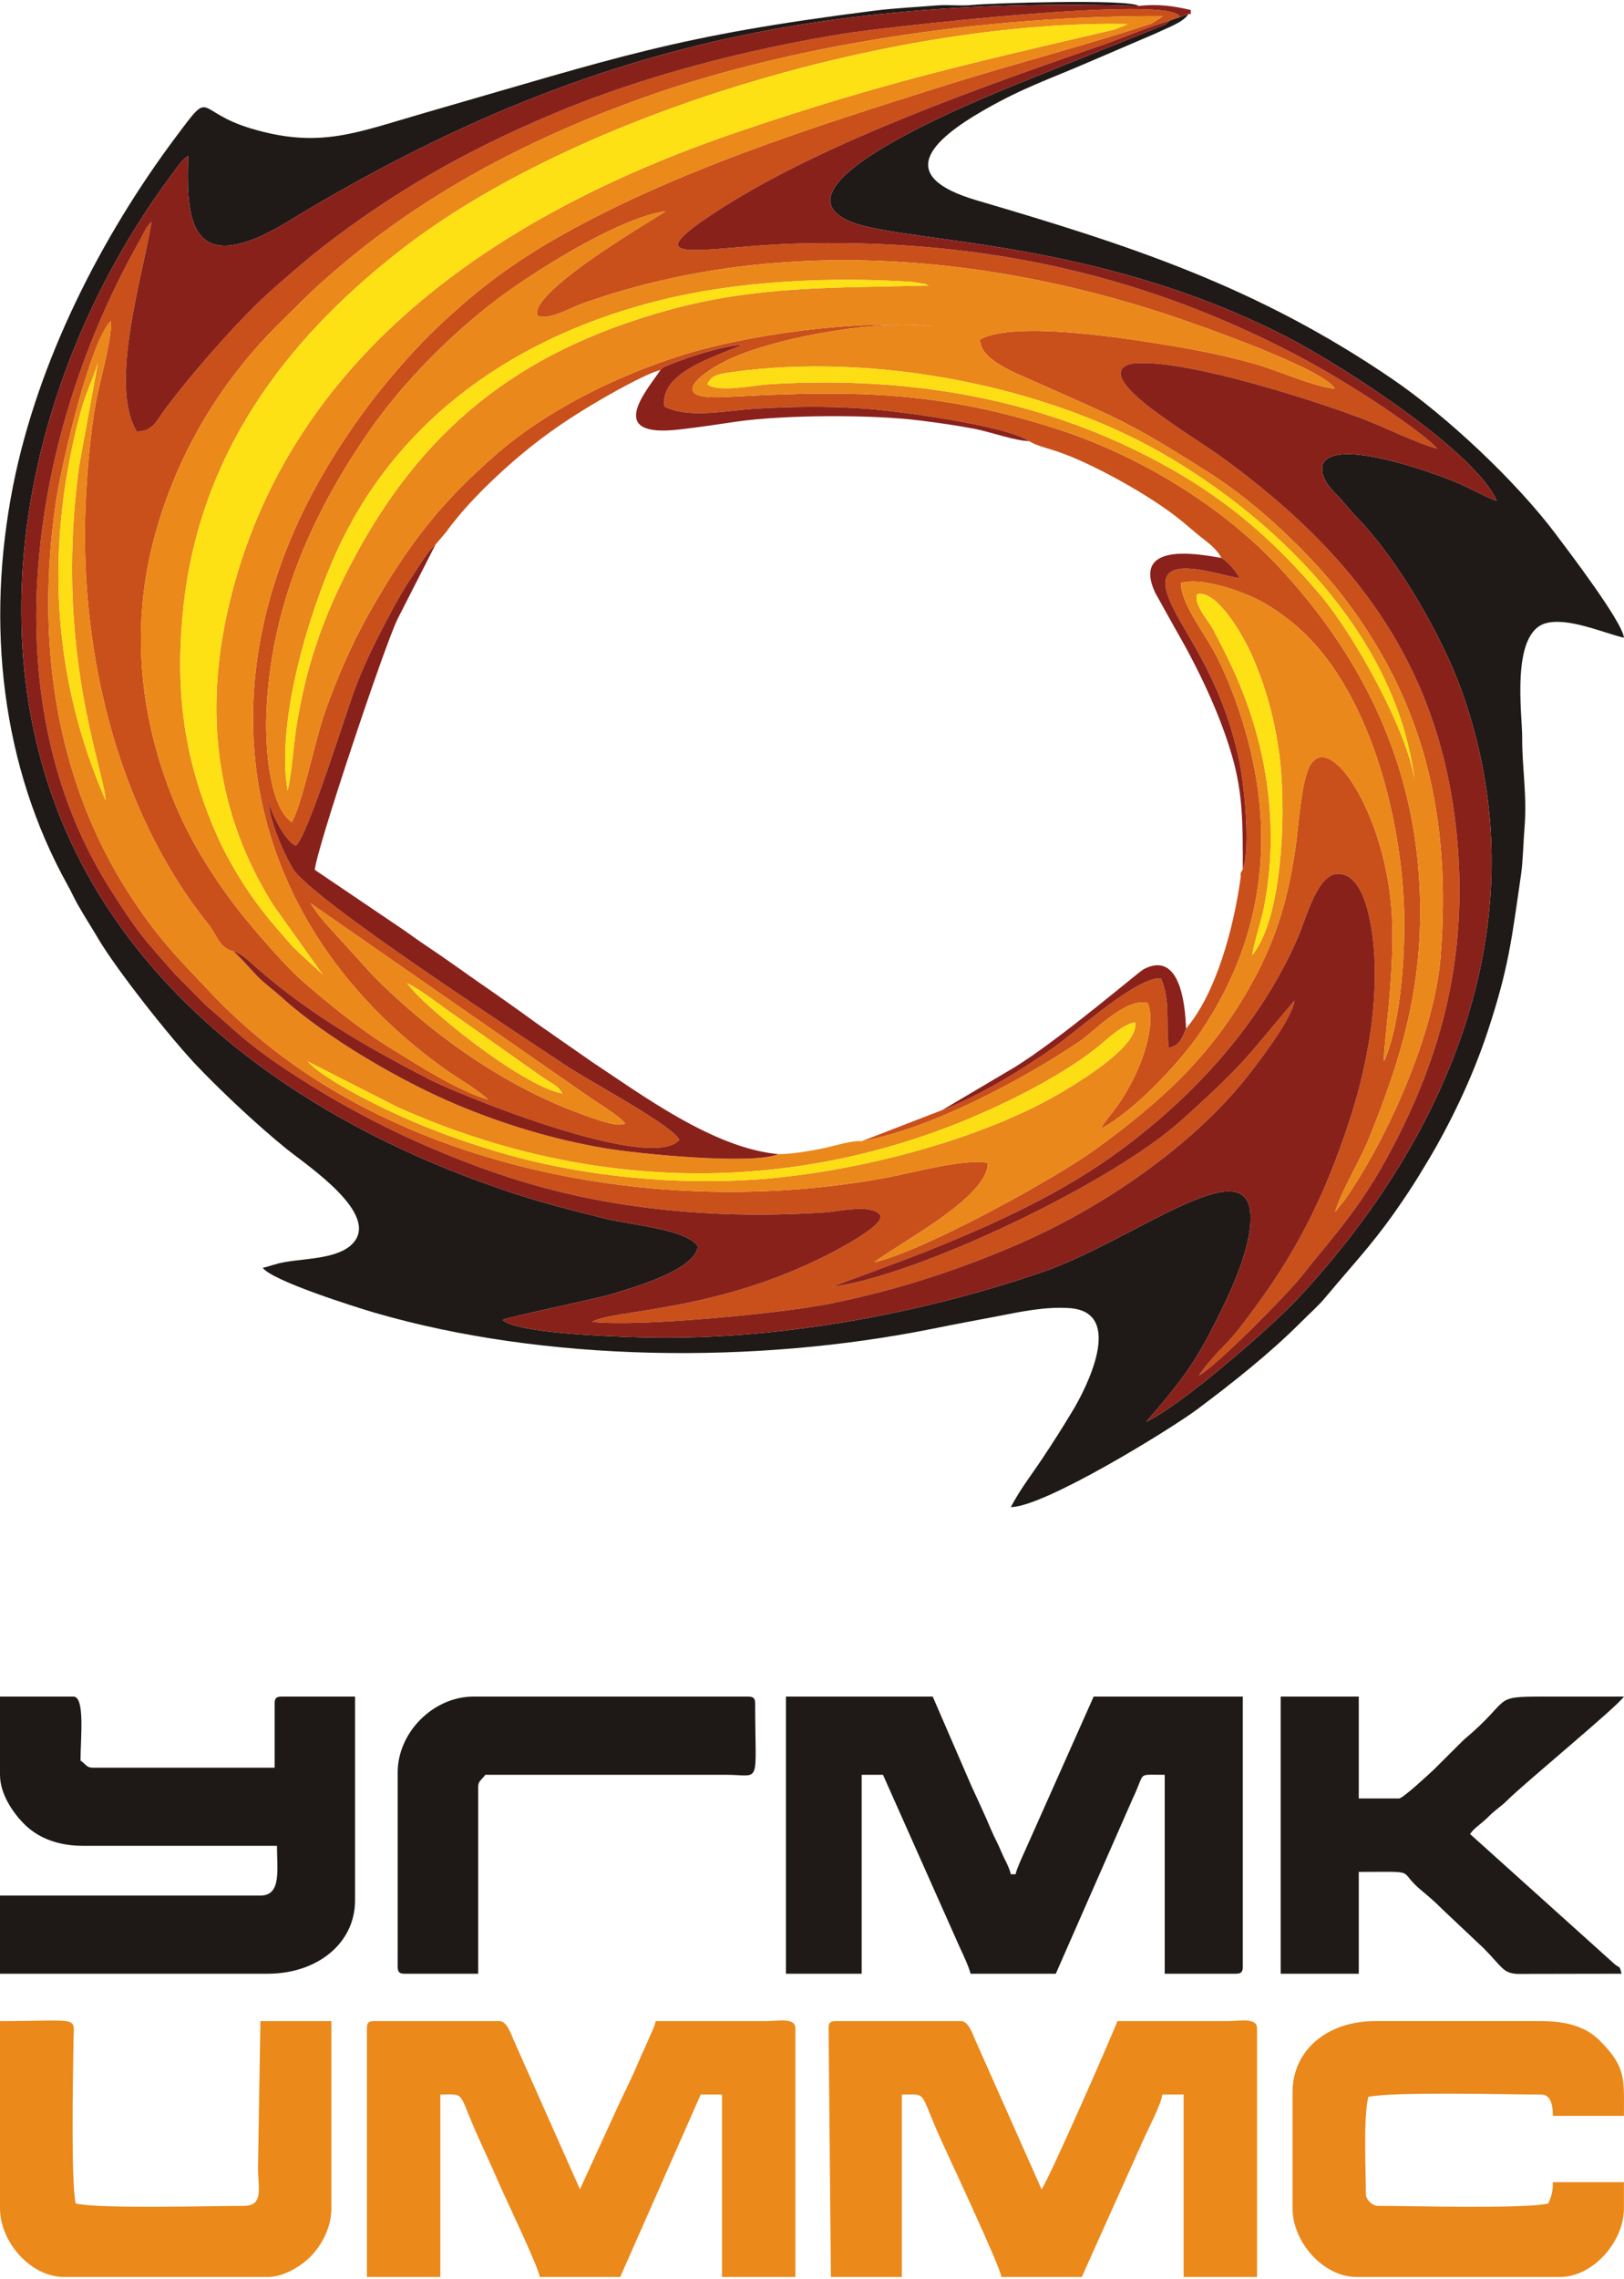
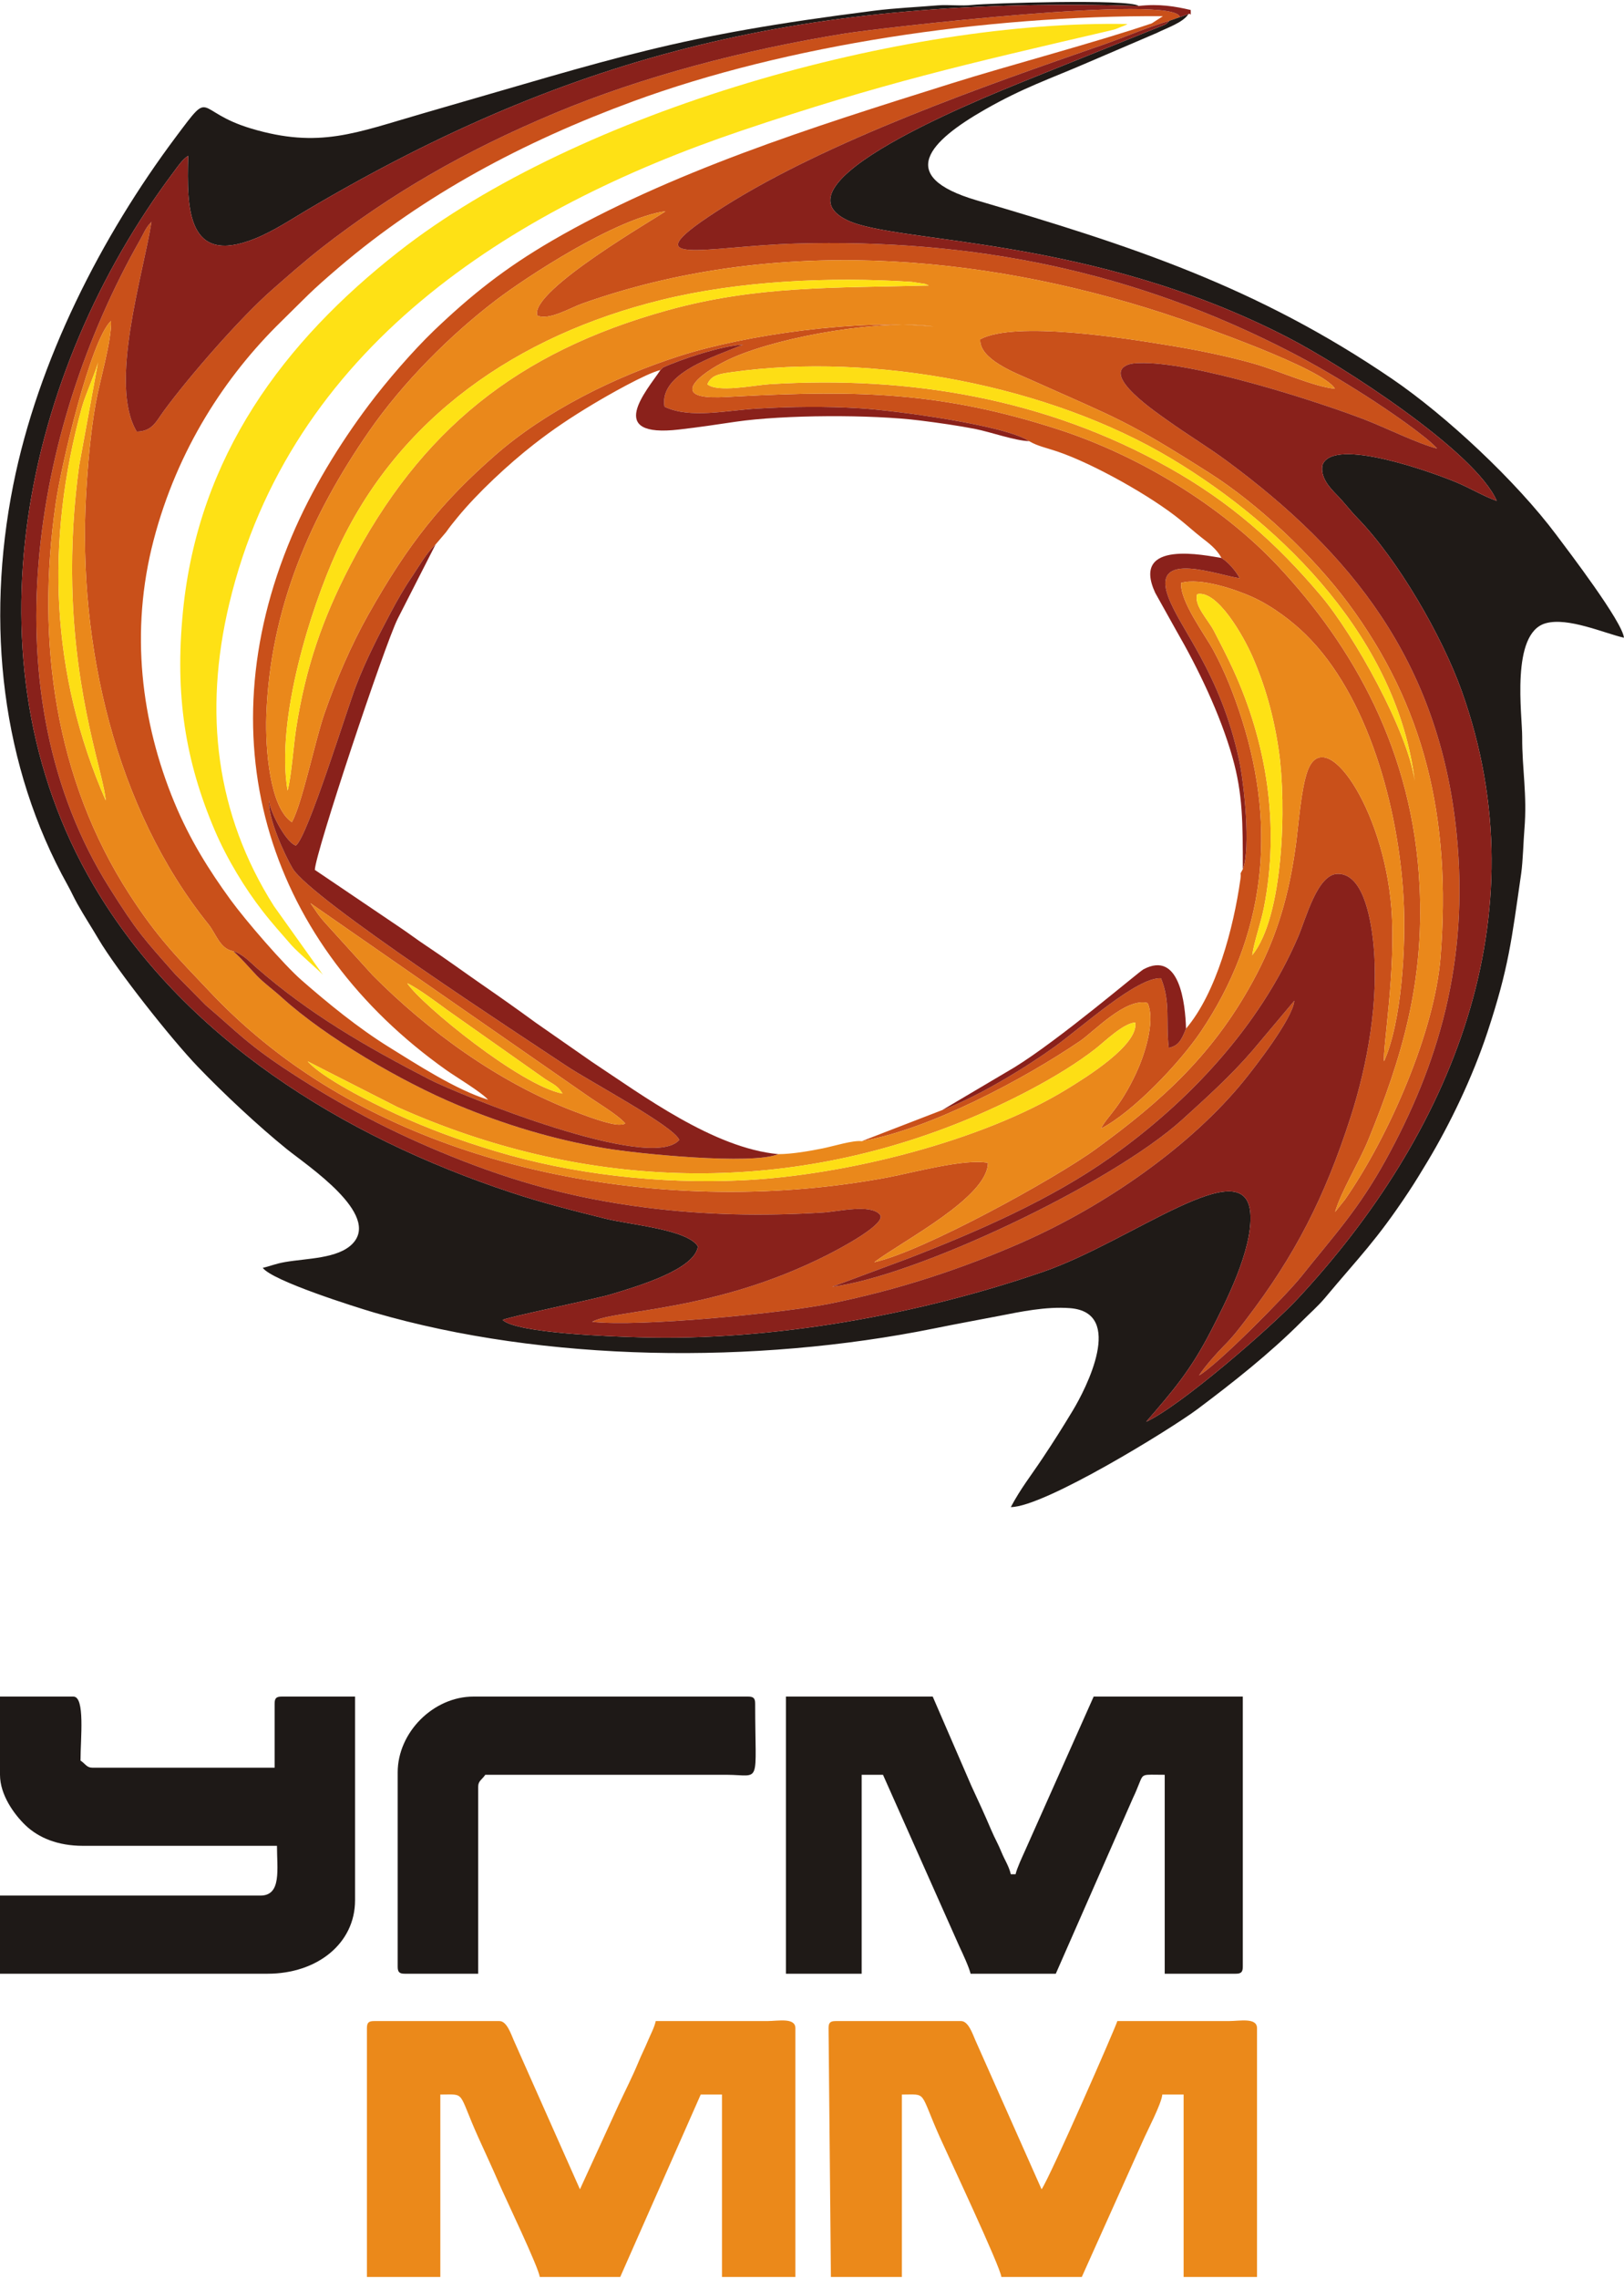
<svg xmlns="http://www.w3.org/2000/svg" xml:space="preserve" width="256px" height="359px" version="1.1" style="shape-rendering:geometricPrecision; text-rendering:geometricPrecision; image-rendering:optimizeQuality; fill-rule:evenodd; clip-rule:evenodd" viewBox="0 0 256 358.39">
  <defs>
    <style type="text/css"> .fil5 {fill:#1E1917} .fil1 {fill:#1F1A17} .fil2 {fill:#89211B} .fil8 {fill:#8A211B} .fil0 {fill:#C9501A} .fil3 {fill:#EA881B} .fil4 {fill:#EB891A} .fil7 {fill:#FDDE15} .fil6 {fill:#FEE115} </style>
  </defs>
  <g id="Слой_x0020_1">
    <g id="_2305849375536">
      <path class="fil0" d="M48.94 141.98l43.33 30.1c1.8,1.29 5.02,3.15 6.29,4.58 -0.26,0.13 -0.15,0.16 -0.81,0.2 -1.55,0.1 -5.71,-1.51 -7.1,-2.04 -11.96,-4.53 -23.21,-12.73 -31.89,-21.48l-7.46 -8.22c-1.36,-1.52 -1.32,-1.73 -2.36,-3.14zm-12.17 7.56c1.49,0.43 2.63,1.7 3.73,2.66 8.35,7.27 17.15,12.35 27.22,17.55 4.59,2.37 34.9,14.69 39.36,9.52 -0.86,-2.18 -14.17,-9.24 -17.8,-11.67 -6.65,-4.45 -40.26,-26.26 -43.15,-31.1 -1.26,-2.11 -3.97,-8.05 -3.72,-10.75 -0.02,1.44 2.58,6.63 4.23,7.15 1.85,-1.36 8.05,-21.45 9.47,-25.14 1.63,-4.23 3.52,-7.87 5.52,-11.64 0.94,-1.77 2.06,-3.74 3.19,-5.4 1.18,-1.72 2.38,-3.93 3.84,-5.25l1.65 -1.94c0.63,-0.89 1.14,-1.52 1.8,-2.32 3.19,-3.89 8.06,-8.41 12.01,-11.49 3.08,-2.41 5.9,-4.28 9.33,-6.34 2.2,-1.32 8.35,-4.85 10.66,-5.39l0.38 -0.39c2.66,-1.24 9.21,-3.44 12.65,-3.61 -4.56,1.91 -13.3,4.48 -12.39,9.78 4.05,1.92 9.67,0.57 14.66,0.29 5.42,-0.31 10.64,-0.38 16.06,-0.05 5.61,0.33 23.11,2.68 26.75,5.18 1.39,0.81 2.81,1.07 4.45,1.63 5.68,1.92 14.85,7.07 19.42,10.8 1.18,0.95 2.08,1.78 3.26,2.71 1.33,1.03 2.43,1.86 3.2,3.26 1.08,0.68 2.21,1.97 2.87,3.19 -3.33,-0.42 -13.98,-4.56 -11.29,2.86 1.9,5.24 8.21,11.94 11.19,25.75 0.8,3.7 1.87,13.97 0.59,17.23 -0.62,1.17 -0.19,0.2 -0.38,1.59 -1.08,7.68 -3.79,17.91 -8.57,23.52 -0.79,2.03 -1.28,2.69 -2.72,3.05 -0.5,-4.12 0.32,-7.26 -1.23,-10.98 -3.75,-0.2 -12.31,7.57 -16.73,10.77 -4.38,3.16 -12.01,7.86 -17.76,10l-12.69 4.9c10.79,-1.89 25.6,-9.78 34.43,-15.78 2.18,-1.48 7.21,-6.89 10.65,-5.99 1.3,2.98 -0.61,8.49 -1.83,11.08 -2.61,5.56 -4.59,6.81 -5.54,8.71 5.03,-2.56 12.45,-10.38 15.76,-15.29 10.07,-14.94 12.03,-31.67 6.46,-49.21 -1.23,-3.86 -2.69,-7.52 -4.47,-10.82 -1.39,-2.57 -5.31,-7.74 -5.1,-10.65 3.08,-0.86 8.59,1.03 11.27,2.24 3.24,1.48 6.32,3.89 8.32,5.85 9.85,9.63 14.67,27.28 15.47,41.59 0.42,7.51 -0.3,19.48 -3.07,25.67 -0.26,-1.89 1.91,-14.39 1.15,-24.15 -1.24,-15.79 -10.49,-29.15 -13.22,-21.55 -1.02,2.83 -1.4,8.34 -1.83,11.58 -1.06,7.87 -2.94,14.18 -6.16,20.36 -6.5,12.46 -14.93,19.99 -25.39,27.6 -6.43,4.68 -27.25,16.14 -34.91,17.82 4.59,-3.44 17.9,-10.22 17.91,-15.65 -3.7,-0.7 -11.74,1.53 -15.88,2.31 -30.34,5.69 -65.71,0.77 -91.41,-16.31 -5.58,-3.71 -10.8,-8.11 -15.38,-12.97 -4.99,-5.28 -8.1,-8.29 -12.66,-15.33 -11.68,-18.07 -14.77,-39.76 -11.63,-61.52 0.88,-6.14 5.51,-25.85 8.74,-28.82 0.11,3.15 -1.84,9.63 -2.44,13.08 -0.81,4.66 -1.24,9.64 -1.51,14.43 -1.29,23.43 4.61,49.3 19.29,67.54 1.25,1.56 1.79,3.87 3.92,4.25zm9.24 -20.33c-3.5,-2.29 -4.2,-11.62 -4.03,-16.74 0.59,-17.14 7.14,-31.75 16.19,-44.82 5.38,-7.77 12.83,-15.19 20.01,-20.67 4.84,-3.69 18.93,-12.91 26.72,-14.01 -0.69,0.65 -21.51,12.5 -20.21,16.43 1.8,0.85 5.18,-1.2 7.09,-1.88 29.65,-10.52 62.32,-8.03 91.76,1.57 5.39,1.76 25.07,8.68 26.89,11.84 -3.26,-0.29 -9.04,-2.9 -12.76,-3.95 -4.21,-1.2 -9.07,-2.18 -13.53,-2.9 -6.84,-1.12 -24.09,-3.88 -29.62,-0.94 -0.19,3.16 5.54,5.3 8.09,6.44 13.83,6.2 14.81,6.23 27.96,14.57 7.77,4.92 16.45,13.16 21.96,20.58 11.93,16.08 16.3,33.65 14.55,55.76 -0.94,11.78 -8.15,28.24 -15.06,38.17l-1.56 1.95c0.95,-3.24 3.81,-7.86 5.23,-11.33 5.35,-13.09 8.8,-24.75 8.09,-39.86 -1,-21.48 -10.57,-37.97 -22.25,-50.48 -9.01,-9.63 -22.12,-17.53 -34.73,-21.61 -18.26,-5.91 -31.48,-6.18 -50.37,-5.2 -1.34,0.06 -2.79,0.18 -4.13,0.14 -6.73,-0.19 -1.28,-4.27 3.28,-6.26 8.06,-3.5 23.91,-6.06 31.58,-4.87 -11.73,-1.22 -29.58,1.27 -40.04,4.63 -10.2,3.28 -21.06,8.62 -29.11,15.68 -8.31,7.28 -13.58,13.75 -20,25.15 -2.59,4.61 -5.03,10.19 -6.87,15.51 -1.47,4.22 -3.49,14.16 -5.13,17.1zm30.93 43.73c-5.14,-1.59 -11.42,-5.7 -15.65,-8.31 -4.82,-2.99 -9.61,-6.9 -13.75,-10.52 -2.82,-2.46 -8.82,-9.4 -11.2,-12.67 -3.33,-4.58 -6.4,-9.41 -8.87,-15.38 -5.22,-12.63 -7.01,-26.89 -3.26,-41.25 3.75,-14.38 11.37,-25.91 20.06,-34.41 4.14,-4.05 4.42,-4.55 9.25,-8.67 13.29,-11.32 28.93,-19.7 46.31,-26.08 24.14,-8.87 55.42,-13.54 83.49,-13.41l-1.75 1.13c-8.49,2.91 -22.47,6.6 -31.57,9.46 -11.24,3.53 -22.23,6.98 -33.01,11.02 -10.56,3.96 -20.94,8.51 -29.93,13.74 -7.5,4.36 -12.81,8.6 -18.65,14.18 -3.33,3.2 -7.48,8 -10.28,11.73 -4.65,6.19 -9.03,13.34 -12.14,20.69 -13.9,32.8 -3.33,64.45 24.35,84.07 1.52,1.08 5.51,3.45 6.6,4.68zm107.41 -169.97l1.65 -0.58c-0.77,-3.7 -47.64,1.75 -52.78,2.58 -15.94,2.57 -31.99,6.79 -45.71,12.53 -14.59,6.1 -26.06,12.89 -36.7,21.15 -2.87,2.24 -5.36,4.46 -7.89,6.67 -5.05,4.42 -13.13,13.7 -17.09,19.1 -1.23,1.68 -1.82,3.23 -4.27,3.27 -4.49,-7.41 1.04,-24.79 2.32,-33.05 -0.92,0.92 -1.18,1.75 -1.82,2.88 -16.98,29.91 -24.04,71.54 -4.78,102.08 4.4,6.97 5.22,7.77 10.32,13.55l4.83 4.89c5.07,4.31 6.58,6.19 13.54,10.71 7.74,5.04 15.77,9.32 25.29,13.15 9.76,3.92 18.96,6.54 30.44,8.01 9.45,1.21 18.61,1.39 28.13,0.79 2.31,-0.15 7.35,-1.37 8.85,0.31 1.3,1.39 -6.34,5.4 -8.25,6.37 -17.88,9.06 -33.45,8.55 -37.1,10.54 7.37,0.86 29.95,-1.35 37.35,-2.83 10.98,-2.19 21.19,-5.6 30.57,-9.74 12.9,-5.69 26.51,-15.11 34.92,-25.52 1.55,-1.92 7.61,-9.66 7.86,-12.48l-6.56 7.8c-3.35,3.91 -7.34,7.51 -11.1,10.92 -11.22,10.15 -42.11,24.73 -55.2,26.33l11.83 -4.4c11.05,-4.26 22.71,-9.37 32.11,-16.03 12.23,-8.66 23.45,-20.56 29.51,-34.67 1.27,-2.95 3.02,-9.86 6.22,-9.94 3.89,-0.1 5.16,6.51 5.61,10.55 1.02,9.24 -0.91,19.59 -3.56,27.81 -4.11,12.72 -8.8,21.79 -16.39,31.74 -1.19,1.57 -2.12,2.79 -3.58,4.26 -1.11,1.12 -2.96,3.19 -3.91,4.65 2.91,-1.66 13.71,-12.58 16.11,-15.58 5.07,-6.37 8.98,-10.48 13.33,-18.38 8.14,-14.79 13.21,-31.02 11.16,-51.41 -2.74,-27.25 -16.85,-44.37 -36.13,-58.63 -2.94,-2.18 -6.32,-4.22 -9.32,-6.37 -1.69,-1.21 -10.74,-7.25 -6.29,-8.88 0.45,-0.17 1.09,-0.21 1.61,-0.23 8.31,-0.34 27.82,5.9 35.54,8.86 3.33,1.27 8.51,3.86 11.52,4.6 -1.8,-2.03 -8.17,-6.34 -10.97,-8.13 -3.93,-2.52 -7.73,-4.79 -12.03,-7.02 -24.64,-12.75 -50.04,-17.94 -78.16,-17.13 -14.31,0.41 -26.99,4.12 -11.21,-5.85 16.45,-10.39 40.83,-18.94 59.63,-25.45 3.56,-1.23 7.02,-2.78 10.55,-3.8z" />
      <path class="fil1" d="M187.33 1.92l-1.33 0.47 -1.65 0.58c-0.33,0.35 -0.2,0.25 -0.68,0.59l-20.25 8.13c-4.34,1.8 -43.08,16.54 -29.77,22.74 7.89,3.67 38.25,2.4 69.29,18.39 8.58,4.42 29.66,18 33,25.78 -2.05,-0.72 -4.15,-1.99 -6.26,-2.88 -3.78,-1.59 -19.49,-7.27 -21.2,-2.8 -0.41,1.91 1.09,3.56 2.17,4.66 1.26,1.27 2.14,2.5 3.35,3.74 6.27,6.44 13.28,18.45 16.42,27.24 12.72,35.6 -1.8,69.94 -25.89,95.76 -4.24,4.54 -18.38,16.82 -23.85,19.35 4.23,-4.9 6.99,-8.07 10.22,-14.34 2.18,-4.24 6.63,-12.84 6.2,-18.51 -0.75,-9.99 -18.78,4.43 -32.66,9.22 -19.35,6.68 -42.54,10.96 -63.69,10.32 -4.19,-0.12 -19.25,-0.62 -21.52,-2.73 0.56,-0.41 14.73,-3.32 17.1,-4.04 4.2,-1.27 13.15,-3.89 13.69,-7.53 -1.59,-2.69 -10.7,-3.42 -14.59,-4.39 -5.19,-1.29 -10.02,-2.51 -14.89,-4.13 -26.56,-8.79 -51.72,-24.4 -65.79,-48.39 -20.84,-35.52 -11,-80.94 12.63,-112.37 0.65,-0.87 1.34,-1.94 2.28,-2.54 -0.24,8.45 -0.13,17.3 10.48,13.07 2.91,-1.16 5.81,-3.08 8.2,-4.5 42.22,-24.95 79.17,-33.71 131.15,-32.18 -1.42,-1.15 -23.88,-0.42 -26.17,-0.16 -1.77,0.2 -3.75,-0.07 -5.53,0.07 -3.06,0.26 -6.77,0.43 -9.99,0.84 -31.46,3.99 -40.19,7.27 -71.13,16.18 -10.56,3.04 -16.32,5.61 -27.12,2.37 -8.97,-2.7 -5.97,-6.48 -11.78,1.27 -11.82,15.77 -21.78,35.33 -25.69,54.92 -4.38,22.01 -1.81,44.35 8.58,63.01 0.62,1.11 0.92,1.85 1.53,2.94 1.15,2.05 2.19,3.61 3.36,5.6 2.81,4.75 11.3,15.56 15.69,20.13 3.98,4.14 9.47,9.28 13.96,12.91 3.22,2.6 14.89,10.29 10.35,14.93 -2.29,2.34 -7.14,2.27 -10.57,2.86 -1.65,0.29 -2.21,0.61 -3.56,0.92 1.51,2.05 14.52,6.15 17.58,7.05 26.83,7.81 60,8.21 88.24,2.5 3.58,-0.73 6.98,-1.34 10.33,-1.99 3.18,-0.62 7.28,-1.5 11.09,-1.21 8.75,0.66 2.49,12.75 0.46,16.11 -1.64,2.72 -3.02,4.9 -4.78,7.54 -1.85,2.78 -3.44,4.75 -5,7.69 5.27,0 25.27,-12.33 29.38,-15.4 5.65,-4.23 11.45,-8.81 16.43,-13.8 1.23,-1.24 2.62,-2.45 3.71,-3.75 5.4,-6.46 8.08,-9 13.17,-16.68 1.02,-1.53 2.04,-3.22 3.01,-4.83 3.53,-5.88 7.07,-13.21 9.45,-20.4 3.35,-10.16 3.78,-14.41 5.3,-24.93 0.28,-1.96 0.36,-5.21 0.51,-6.96 0.46,-5.56 -0.37,-9.38 -0.35,-14.54 0.02,-3.43 -1.86,-16.38 3.7,-17.94 3.5,-0.99 9.19,1.55 12.34,2.28 -0.21,-2.49 -8.87,-13.82 -10.66,-16.21 -6.38,-8.52 -17.38,-18.77 -25.84,-24.54 -21.39,-14.59 -41.19,-21.01 -65.51,-28.15 -12.98,-3.81 -7.37,-9.36 1.27,-14.3 6.09,-3.48 10.16,-4.79 16.14,-7.38l10.97 -4.7c1.58,-0.79 4.14,-1.63 4.97,-2.96z" />
      <path class="fil2" d="M184.35 2.97c-3.53,1.02 -6.99,2.57 -10.55,3.8 -18.8,6.51 -43.18,15.06 -59.63,25.45 -15.78,9.97 -3.1,6.26 11.21,5.85 28.12,-0.81 53.52,4.38 78.16,17.13 4.3,2.23 8.1,4.5 12.03,7.02 2.8,1.79 9.17,6.1 10.97,8.13 -3.01,-0.74 -8.19,-3.33 -11.52,-4.6 -7.72,-2.96 -27.23,-9.2 -35.54,-8.86 -0.52,0.02 -1.16,0.06 -1.61,0.23 -4.45,1.63 4.6,7.67 6.29,8.88 3,2.15 6.38,4.19 9.32,6.37 19.28,14.26 33.39,31.38 36.13,58.63 2.05,20.39 -3.02,36.62 -11.16,51.41 -4.35,7.9 -8.26,12.01 -13.33,18.38 -2.4,3 -13.2,13.92 -16.11,15.58 0.95,-1.46 2.8,-3.53 3.91,-4.65 1.46,-1.47 2.39,-2.69 3.58,-4.26 7.59,-9.95 12.28,-19.02 16.39,-31.74 2.65,-8.22 4.58,-18.57 3.56,-27.81 -0.45,-4.04 -1.72,-10.65 -5.61,-10.55 -3.2,0.08 -4.95,6.99 -6.22,9.94 -6.06,14.11 -17.28,26.01 -29.51,34.67 -9.4,6.66 -21.06,11.77 -32.11,16.03l-11.83 4.4c13.09,-1.6 43.98,-16.18 55.2,-26.33 3.76,-3.41 7.75,-7.01 11.1,-10.92l6.56 -7.8c-0.25,2.82 -6.31,10.56 -7.86,12.48 -8.41,10.41 -22.02,19.83 -34.92,25.52 -9.38,4.14 -19.59,7.55 -30.57,9.74 -7.4,1.48 -29.98,3.69 -37.35,2.83 3.65,-1.99 19.22,-1.48 37.1,-10.54 1.91,-0.97 9.55,-4.98 8.25,-6.37 -1.5,-1.68 -6.54,-0.46 -8.85,-0.31 -9.52,0.6 -18.68,0.42 -28.13,-0.79 -11.48,-1.47 -20.68,-4.09 -30.44,-8.01 -9.52,-3.83 -17.55,-8.11 -25.29,-13.15 -6.96,-4.52 -8.47,-6.4 -13.54,-10.71l-4.83 -4.89c-5.1,-5.78 -5.92,-6.58 -10.32,-13.55 -19.26,-30.54 -12.2,-72.17 4.78,-102.08 0.64,-1.13 0.9,-1.96 1.82,-2.88 -1.28,8.26 -6.81,25.64 -2.32,33.05 2.45,-0.04 3.04,-1.59 4.27,-3.27 3.96,-5.4 12.04,-14.68 17.09,-19.1 2.53,-2.21 5.02,-4.43 7.89,-6.67 10.64,-8.26 22.11,-15.05 36.7,-21.15 13.72,-5.74 29.77,-9.96 45.71,-12.53 5.14,-0.83 52.01,-6.28 52.78,-2.58l1.33 -0.47c0.46,-0.26 0.37,0.7 0.37,-0.65 -2.49,-0.58 -4.95,-1 -8.21,-0.64 -51.98,-1.53 -88.93,7.23 -131.15,32.18 -2.39,1.42 -5.29,3.34 -8.2,4.5 -10.61,4.23 -10.72,-4.62 -10.48,-13.07 -0.94,0.6 -1.63,1.67 -2.28,2.54 -23.63,31.43 -33.47,76.85 -12.63,112.37 14.07,23.99 39.23,39.6 65.79,48.39 4.87,1.62 9.7,2.84 14.89,4.13 3.89,0.97 13,1.7 14.59,4.39 -0.54,3.64 -9.49,6.26 -13.69,7.53 -2.37,0.72 -16.54,3.63 -17.1,4.04 2.27,2.11 17.33,2.61 21.52,2.73 21.15,0.64 44.34,-3.64 63.69,-10.32 13.88,-4.79 31.91,-19.21 32.66,-9.22 0.43,5.67 -4.02,14.27 -6.2,18.51 -3.23,6.27 -5.99,9.44 -10.22,14.34 5.47,-2.53 19.61,-14.81 23.85,-19.35 24.09,-25.82 38.61,-60.16 25.89,-95.76 -3.14,-8.79 -10.15,-20.8 -16.42,-27.24 -1.21,-1.24 -2.09,-2.47 -3.35,-3.74 -1.08,-1.1 -2.58,-2.75 -2.17,-4.66 1.71,-4.47 17.42,1.21 21.2,2.8 2.11,0.89 4.21,2.16 6.26,2.88 -3.34,-7.78 -24.42,-21.36 -33,-25.78 -31.04,-15.99 -61.4,-14.72 -69.29,-18.39 -13.31,-6.2 25.43,-20.94 29.77,-22.74l20.25 -8.13c0.48,-0.34 0.35,-0.24 0.68,-0.59z" />
      <path class="fil3" d="M111.51 60.23c0.61,-1.45 1.91,-1.63 3.78,-1.9 22.62,-3.2 50.26,2.18 69.3,13.58 18.07,10.82 35.73,28.8 38.42,50.82 -1.07,-7.8 -9.52,-22.97 -14.83,-29.25 -7.07,-8.36 -14.28,-14.7 -23.92,-20.11 -19.24,-10.81 -40.66,-14.53 -62.99,-13.15 -2.47,0.16 -8.13,1.37 -9.76,0.01zm-66.18 64.01c-1.9,-11.3 3.72,-28.81 7.67,-37.5 9.66,-21.31 28.66,-34.25 51.28,-39.8 12.29,-3.02 26.59,-3.67 39.42,-2.84l2.11 0.32c0.1,0.03 0.22,0.09 0.3,0.12 0.08,0.03 0.21,0.08 0.3,0.13 -14.97,0.4 -27.14,0 -41.24,3.92 -23.62,6.56 -38.91,18.86 -50.03,40.29 -4.34,8.37 -6.97,16.03 -8.45,25.51 -0.4,2.53 -0.76,7.74 -1.36,9.85zm0.68 4.97c1.64,-2.94 3.66,-12.88 5.13,-17.1 1.84,-5.32 4.28,-10.9 6.87,-15.51 6.42,-11.4 11.69,-17.87 20,-25.15 8.05,-7.06 18.91,-12.4 29.11,-15.68 10.46,-3.36 28.31,-5.85 40.04,-4.63 -7.67,-1.19 -23.52,1.37 -31.58,4.87 -4.56,1.99 -10.01,6.07 -3.28,6.26 1.34,0.04 2.79,-0.08 4.13,-0.14 18.89,-0.98 32.11,-0.71 50.37,5.2 12.61,4.08 25.72,11.98 34.73,21.61 11.68,12.51 21.25,29 22.25,50.48 0.71,15.11 -2.74,26.77 -8.09,39.86 -1.42,3.47 -4.28,8.09 -5.23,11.33l1.56 -1.95c6.91,-9.93 14.12,-26.39 15.06,-38.17 1.75,-22.11 -2.62,-39.68 -14.55,-55.76 -5.51,-7.42 -14.19,-15.66 -21.96,-20.58 -13.15,-8.34 -14.13,-8.37 -27.96,-14.57 -2.55,-1.14 -8.28,-3.28 -8.09,-6.44 5.53,-2.94 22.78,-0.18 29.62,0.94 4.46,0.72 9.32,1.7 13.53,2.9 3.72,1.05 9.5,3.66 12.76,3.95 -1.82,-3.16 -21.5,-10.08 -26.89,-11.84 -29.44,-9.6 -62.11,-12.09 -91.76,-1.57 -1.91,0.68 -5.29,2.73 -7.09,1.88 -1.3,-3.93 19.52,-15.78 20.21,-16.43 -7.79,1.1 -21.88,10.32 -26.72,14.01 -7.18,5.48 -14.63,12.9 -20.01,20.67 -9.05,13.07 -15.6,27.68 -16.19,44.82 -0.17,5.12 0.53,14.45 4.03,16.74z" />
      <path class="fil3" d="M48.49 166.89l14.15 7.2c28.62,12.81 59.67,14.15 88.98,2.3 6.8,-2.75 15.35,-7.03 21.02,-11.44 1.48,-1.15 4.4,-4.05 6.32,-4.18 0.54,3.56 -7.9,8.73 -10.82,10.52 -13.3,8.15 -34.82,13.55 -50.95,14.33 -13.28,0.65 -27.08,-0.96 -39.08,-4.58 -5.69,-1.71 -10.74,-3.58 -15.76,-5.89 -4.1,-1.89 -11.45,-5.59 -13.86,-8.26zm142.88 -67.79c-0.97,-1.86 -3.22,-4.04 -2.65,-5.81 3.17,-0.69 7.28,6.57 8.71,9.83 2,4.6 3.36,9.34 4.16,14.86 1.22,8.39 0.77,26.16 -4.2,32.19 0.35,-2.34 1.35,-4.98 1.85,-7.52 2.52,-12.82 0.49,-25.9 -4.89,-37.57 -0.94,-2.04 -1.97,-4.03 -2.98,-5.98zm-174.71 26.69c-8.67,-19.86 -9.58,-40.74 -3.74,-61.96 0.54,-1.97 2.37,-6.01 2.55,-7.17l-2.99 16.38c-0.86,6.24 -1.23,12.55 -1.09,18.91 0.41,18.15 5.06,30.09 5.27,33.84zm119.17 53.68c-1.31,-0.19 -4.48,0.8 -6.13,1.13 -2.07,0.42 -4.87,0.91 -7.02,0.91 -4.1,1.74 -22.26,-0.06 -27.33,-0.93 -8.34,-1.43 -15.86,-3.75 -23.11,-6.76 -8.88,-3.69 -20.84,-10.66 -27.81,-16.98 -1.57,-1.42 -2.78,-2.23 -3.98,-3.48 -1.53,-1.61 -2.03,-2.3 -3.68,-3.82 -2.13,-0.38 -2.67,-2.69 -3.92,-4.25 -14.68,-18.24 -20.58,-44.11 -19.29,-67.54 0.27,-4.79 0.7,-9.77 1.51,-14.43 0.6,-3.45 2.55,-9.93 2.44,-13.08 -3.23,2.97 -7.86,22.68 -8.74,28.82 -3.14,21.76 -0.05,43.45 11.63,61.52 4.56,7.04 7.67,10.05 12.66,15.33 4.58,4.86 9.8,9.26 15.38,12.97 25.7,17.08 61.07,22 91.41,16.31 4.14,-0.78 12.18,-3.01 15.88,-2.31 -0.01,5.43 -13.32,12.21 -17.91,15.65 7.66,-1.68 28.48,-13.14 34.91,-17.82 10.46,-7.61 18.89,-15.14 25.39,-27.6 3.22,-6.18 5.1,-12.49 6.16,-20.36 0.43,-3.24 0.81,-8.75 1.83,-11.58 2.73,-7.6 11.98,5.76 13.22,21.55 0.76,9.76 -1.41,22.26 -1.15,24.15 2.77,-6.19 3.49,-18.16 3.07,-25.67 -0.8,-14.31 -5.62,-31.96 -15.47,-41.59 -2,-1.96 -5.08,-4.37 -8.32,-5.85 -2.68,-1.21 -8.19,-3.1 -11.27,-2.24 -0.21,2.91 3.71,8.08 5.1,10.65 1.78,3.3 3.24,6.96 4.47,10.82 5.57,17.54 3.61,34.27 -6.46,49.21 -3.31,4.91 -10.73,12.73 -15.76,15.29 0.95,-1.9 2.93,-3.15 5.54,-8.71 1.22,-2.59 3.13,-8.1 1.83,-11.08 -3.44,-0.9 -8.47,4.51 -10.65,5.99 -8.83,6 -23.64,13.89 -34.43,15.78z" />
      <path class="fil1" d="M123.89 310.62l11.94 0 0 -31.34 3.36 0 12.07 27.11c0.51,1.07 1.5,3.22 1.74,4.23l13.43 0 12.19 -27.74c0.46,-0.95 0.5,-1.14 0.9,-2.09 0.74,-1.8 0.41,-1.51 4.08,-1.51l0 31.34 11.19 0c0.86,0 1.12,-0.26 1.12,-1.12l0 -42.54 -23.51 0 -10.81 24.26c-0.43,0.96 -1.28,2.76 -1.5,3.73l-0.75 0c-0.3,-1.29 -0.97,-2.26 -1.44,-3.41 -0.59,-1.45 -1.06,-2.18 -1.65,-3.57 -1.08,-2.53 -2,-4.52 -3.13,-6.95l-6.09 -14.06 -23.14 0 0 43.66z" />
-       <path class="fil4" d="M50.92 153.28c-0.17,-0.29 -4.02,-3.6 -4.96,-4.67 -1.59,-1.84 -3.02,-3.39 -4.62,-5.46 -2.68,-3.45 -5.54,-8.09 -7.49,-12.66 -4.65,-10.93 -6.29,-21.26 -5.02,-34.37 2.39,-24.67 16,-42.64 33.93,-56.72 28.56,-22.45 80.1,-36.61 114.97,-35.92 -0.08,0.05 -0.2,0.12 -0.26,0.15l-1.67 0.67c-0.53,0.15 -1.18,0.3 -1.8,0.44 -21.63,5.04 -35,8.07 -57.2,15.57 -36.48,12.32 -71.11,34.28 -80.68,74.57 -4.04,17.01 -2.12,33.08 7.06,47.55l7.74 10.85zm26.02 19.66c-1.09,-1.23 -5.08,-3.6 -6.6,-4.68 -27.68,-19.62 -38.25,-51.27 -24.35,-84.07 3.11,-7.35 7.49,-14.5 12.14,-20.69 2.8,-3.73 6.95,-8.53 10.28,-11.73 5.84,-5.58 11.15,-9.82 18.65,-14.18 8.99,-5.23 19.37,-9.78 29.93,-13.74 10.78,-4.04 21.77,-7.49 33.01,-11.02 9.1,-2.86 23.08,-6.55 31.57,-9.46l1.75 -1.13c-28.07,-0.13 -59.35,4.54 -83.49,13.41 -17.38,6.38 -33.02,14.76 -46.31,26.08 -4.83,4.12 -5.11,4.62 -9.25,8.67 -8.69,8.5 -16.31,20.03 -20.06,34.41 -3.75,14.36 -1.96,28.62 3.26,41.25 2.47,5.97 5.54,10.8 8.87,15.38 2.38,3.27 8.38,10.21 11.2,12.67 4.14,3.62 8.93,7.53 13.75,10.52 4.23,2.61 10.51,6.72 15.65,8.31z" />
      <path class="fil4" d="M57.84 319.2l0 39.19 11.57 0 0 -28.74c4.1,0 2.66,-0.66 5.97,6.71 1.09,2.42 2.14,4.64 3.25,7.21 0.99,2.3 6.33,13.41 6.45,14.82l12.69 0 12.69 -28.74 3.35 0 0 28.74 11.57 0 0 -39.19c0,-1.7 -2.65,-1.13 -4.47,-1.12l-17.54 0c-0.26,1.11 -0.77,1.99 -1.28,3.21 -0.57,1.35 -0.9,1.92 -1.49,3.35 -0.95,2.28 -2.04,4.4 -3.08,6.63l-6.1 13.31 -10.45 -23.51c-0.41,-0.93 -1.08,-2.99 -2.23,-2.99l-19.78 0c-0.86,0 -1.12,0.26 -1.12,1.12z" />
      <path class="fil4" d="M130.61 319.2l0.37 39.19 11.19 0 0 -28.74c4.07,0 2.68,-0.67 5.98,6.72 1.3,2.91 9.57,20.46 9.7,22.02l12.68 0 9.6 -21.38c0.7,-1.62 2.97,-5.9 3.09,-7.36l3.36 0 0 28.74 11.57 0 0 -39.19c0,-1.7 -2.65,-1.13 -4.48,-1.12l-17.54 0c-0.17,0.76 -10.6,24.58 -11.94,26.5l-10.45 -23.51c-0.41,-0.93 -1.08,-2.99 -2.24,-2.99l-19.77 0c-0.86,0 -1.12,0.26 -1.12,1.12z" />
      <path class="fil5" d="M0 279.28c0,3.2 2.26,6.26 4,7.94 2.09,2 5.13,3.25 9.06,3.25l30.6 0c0,3.67 0.76,7.84 -2.61,7.84l-41.05 0 0 12.31 42.17 0c7.83,0 13.8,-4.77 13.8,-11.57l0 -32.09 -11.56 0c-0.86,0 -1.12,0.26 -1.12,1.12l0 10.08 -28.74 0c-0.89,0 -1.09,-0.61 -1.86,-1.12 0,-3.45 0.75,-10.08 -1.12,-10.08l-11.57 0 0 12.32z" />
      <path class="fil6" d="M50.92 153.28l-7.74 -10.85c-9.18,-14.47 -11.1,-30.54 -7.06,-47.55 9.57,-40.29 44.2,-62.25 80.68,-74.57 22.2,-7.5 35.57,-10.53 57.2,-15.57 0.62,-0.14 1.27,-0.29 1.8,-0.44l1.67 -0.67c0.06,-0.03 0.18,-0.1 0.26,-0.15 -34.87,-0.69 -86.41,13.47 -114.97,35.92 -17.93,14.08 -31.54,32.05 -33.93,56.72 -1.27,13.11 0.37,23.44 5.02,34.37 1.95,4.57 4.81,9.21 7.49,12.66 1.6,2.07 3.03,3.62 4.62,5.46 0.94,1.07 4.79,4.38 4.96,4.67z" />
-       <path class="fil3" d="M203.75 329.28l0 18.28c0,5.37 4.88,10.83 10.07,10.83l32.09 0c5.18,0 10.08,-5.51 10.08,-10.83l0 -4.1 -11.2 0c0,1.56 -0.26,2.35 -0.74,3.36 -3.75,0.87 -21.68,0.37 -26.87,0.37 -0.87,0 -1.87,-0.99 -1.87,-1.86 0,-3.99 -0.43,-11.84 0.38,-15.3 3.76,-0.88 22.01,-0.38 27.24,-0.38 1.55,0 1.86,1.71 1.86,3.36l11.2 0c0,-5.83 0.39,-7.67 -3.82,-11.86 -2.14,-2.13 -5.09,-3.07 -9.24,-3.07l-26.12 0c-7.62,0 -13.06,4.61 -13.06,11.2z" />
-       <path class="fil1" d="M201.88 310.62l12.31 0 0 -16.04c9.76,0 5.89,-0.41 9.82,2.87 1.43,1.2 2.02,1.68 3.34,3l6.53 6.16c2.87,2.89 3.02,3.92 5.29,4.04l16.45 -0.03c-0.37,-1.38 -0.17,-0.76 -1.1,-1.51l-22.79 -20.5c0.64,-0.96 1.88,-1.68 2.89,-2.71 1.13,-1.15 1.87,-1.5 2.99,-2.61 2.83,-2.81 17.29,-14.7 18.38,-16.33 -4.23,0 -8.46,0.01 -12.69,0 -8.39,0 -4.74,0.28 -12.58,6.83l-4.67 4.65c-0.94,0.87 -4.91,4.57 -5.51,4.57l-6.35 0 0 -16.05 -12.31 0 0 43.66z" />
-       <path class="fil4" d="M0 347.56c0,5.37 4.88,10.83 10.07,10.83l32.1 0c2.75,0 5.61,-1.93 7,-3.44 1.54,-1.67 3.07,-4.3 3.07,-7.39l0 -29.48 -11.19 0 -0.38 23.14c0.01,3.2 0.93,5.97 -2.23,5.97 -5.15,0 -22.76,0.5 -26.5,-0.37 -0.77,-3.33 -0.44,-20.1 -0.35,-25.77 0.06,-3.86 1.15,-2.97 -11.59,-2.97l0 29.48z" />
      <path class="fil5" d="M62.69 278.9l0 30.6c0,0.86 0.26,1.12 1.12,1.12l11.57 0 0 -29.48c0,-0.9 0.6,-1.09 1.12,-1.86l38.06 0c5.54,0.03 4.48,1.86 4.48,-11.2 0,-0.86 -0.26,-1.12 -1.12,-1.12l-43.29 0c-6.31,0 -11.94,5.63 -11.94,11.94z" />
      <path class="fil2" d="M36.77 149.54c1.65,1.52 2.15,2.21 3.68,3.82 1.2,1.25 2.41,2.06 3.98,3.48 6.97,6.32 18.93,13.29 27.81,16.98 7.25,3.01 14.77,5.33 23.11,6.76 5.07,0.87 23.23,2.67 27.33,0.93 -10.18,-0.95 -21.3,-9.2 -29.39,-14.55l-8.8 -6.13c-2.94,-2.14 -5.52,-3.97 -8.52,-6.04 -3.06,-2.12 -5.77,-4.11 -8.8,-6.12 -1.46,-0.96 -2.65,-1.89 -4.18,-2.91l-13.36 -9.03c0.06,-2.64 10.97,-35.36 13.06,-39.56l5.97 -11.7c-1.46,1.32 -2.66,3.53 -3.84,5.25 -1.13,1.66 -2.25,3.63 -3.19,5.4 -2,3.77 -3.89,7.41 -5.52,11.64 -1.42,3.69 -7.62,23.78 -9.47,25.14 -1.65,-0.52 -4.25,-5.71 -4.23,-7.15 -0.25,2.7 2.46,8.64 3.72,10.75 2.89,4.84 36.5,26.65 43.15,31.1 3.63,2.43 16.94,9.49 17.8,11.67 -4.46,5.17 -34.77,-7.15 -39.36,-9.52 -10.07,-5.2 -18.87,-10.28 -27.22,-17.55 -1.1,-0.96 -2.24,-2.23 -3.73,-2.66z" />
      <path class="fil6" d="M45.33 124.24c0.6,-2.11 0.96,-7.32 1.36,-9.85 1.48,-9.48 4.11,-17.14 8.45,-25.51 11.12,-21.43 26.41,-33.73 50.03,-40.29 14.1,-3.92 26.27,-3.52 41.24,-3.92 -0.09,-0.05 -0.22,-0.1 -0.3,-0.13 -0.08,-0.03 -0.2,-0.09 -0.3,-0.12l-2.11 -0.32c-12.83,-0.83 -27.13,-0.18 -39.42,2.84 -22.62,5.55 -41.62,18.49 -51.28,39.8 -3.95,8.69 -9.57,26.2 -7.67,37.5z" />
      <path class="fil7" d="M111.51 60.23c1.63,1.36 7.29,0.15 9.76,-0.01 22.33,-1.38 43.75,2.34 62.99,13.15 9.64,5.41 16.85,11.75 23.92,20.11 5.31,6.28 13.76,21.45 14.83,29.25 -2.69,-22.02 -20.35,-40 -38.42,-50.82 -19.04,-11.4 -46.68,-16.78 -69.3,-13.58 -1.87,0.27 -3.17,0.45 -3.78,1.9z" />
      <path class="fil7" d="M48.49 166.89c2.41,2.67 9.76,6.37 13.86,8.26 5.02,2.31 10.07,4.18 15.76,5.89 12,3.62 25.8,5.23 39.08,4.58 16.13,-0.78 37.65,-6.18 50.95,-14.33 2.92,-1.79 11.36,-6.96 10.82,-10.52 -1.92,0.13 -4.84,3.03 -6.32,4.18 -5.67,4.41 -14.22,8.69 -21.02,11.44 -29.31,11.85 -60.36,10.51 -88.98,-2.3l-14.15 -7.2z" />
      <path class="fil3" d="M88.67 171.97c-6.64,-1.27 -22.26,-14.03 -24.47,-17.38 1.66,0.76 4.71,3.05 6.28,4.2l15.32 10.8c1.32,0.89 2.12,1.09 2.87,2.38zm-39.73 -29.99c1.04,1.41 1,1.62 2.36,3.14l7.46 8.22c8.68,8.75 19.93,16.95 31.89,21.48 1.39,0.53 5.55,2.14 7.1,2.04 0.66,-0.04 0.55,-0.07 0.81,-0.2 -1.27,-1.43 -4.49,-3.29 -6.29,-4.58l-43.33 -30.1z" />
      <path class="fil6" d="M188.72 93.29c-0.57,1.77 1.68,3.95 2.65,5.81 1.01,1.95 2.04,3.94 2.98,5.98 5.38,11.67 7.41,24.75 4.89,37.57 -0.5,2.54 -1.5,5.18 -1.85,7.52 4.97,-6.03 5.42,-23.8 4.2,-32.19 -0.8,-5.52 -2.16,-10.26 -4.16,-14.86 -1.43,-3.26 -5.54,-10.52 -8.71,-9.83z" />
      <path class="fil8" d="M104.49 57.6l-0.38 0.39c-2.18,3.26 -8.86,10.76 3.02,9.36 3.12,-0.36 5.76,-0.76 8.86,-1.22 7.58,-1.1 21.35,-1.16 29.06,-0.19 2.74,0.34 6.04,0.81 8.73,1.34 2.39,0.48 6.25,1.85 8.44,1.91 -3.64,-2.5 -21.14,-4.85 -26.75,-5.18 -5.42,-0.33 -10.64,-0.26 -16.06,0.05 -4.99,0.28 -10.61,1.63 -14.66,-0.29 -0.91,-5.3 7.83,-7.87 12.39,-9.78 -3.44,0.17 -9.99,2.37 -12.65,3.61z" />
      <path class="fil7" d="M16.66 125.79c-0.21,-3.75 -4.86,-15.69 -5.27,-33.84 -0.14,-6.36 0.23,-12.67 1.09,-18.91l2.99 -16.38c-0.18,1.16 -2.01,5.2 -2.55,7.17 -5.84,21.22 -4.93,42.1 3.74,61.96z" />
      <path class="fil8" d="M195.91 136.62c1.28,-3.26 0.21,-13.53 -0.59,-17.23 -2.98,-13.81 -9.29,-20.51 -11.19,-25.75 -2.69,-7.42 7.96,-3.28 11.29,-2.86 -0.66,-1.22 -1.79,-2.51 -2.87,-3.19 -2.38,-0.36 -14.37,-3.01 -10.45,5.49l3.34 5.98c3.43,5.94 6.89,13.11 8.83,19.91 1.65,5.79 1.64,10.39 1.64,17.65z" />
      <path class="fil8" d="M148.52 174.57c5.75,-2.14 13.38,-6.84 17.76,-10 4.42,-3.2 12.98,-10.97 16.73,-10.77 1.55,3.72 0.73,6.86 1.23,10.98 1.44,-0.36 1.93,-1.02 2.72,-3.05 -0.12,-3.93 -1,-12.38 -6.72,-9.33 -0.76,0.41 -13.23,11.08 -20.37,15.46l-11.35 6.71z" />
      <path class="fil7" d="M88.67 171.97c-0.75,-1.29 -1.55,-1.49 -2.87,-2.38l-15.32 -10.8c-1.57,-1.15 -4.62,-3.44 -6.28,-4.2 2.21,3.35 17.83,16.11 24.47,17.38z" />
    </g>
  </g>
</svg>